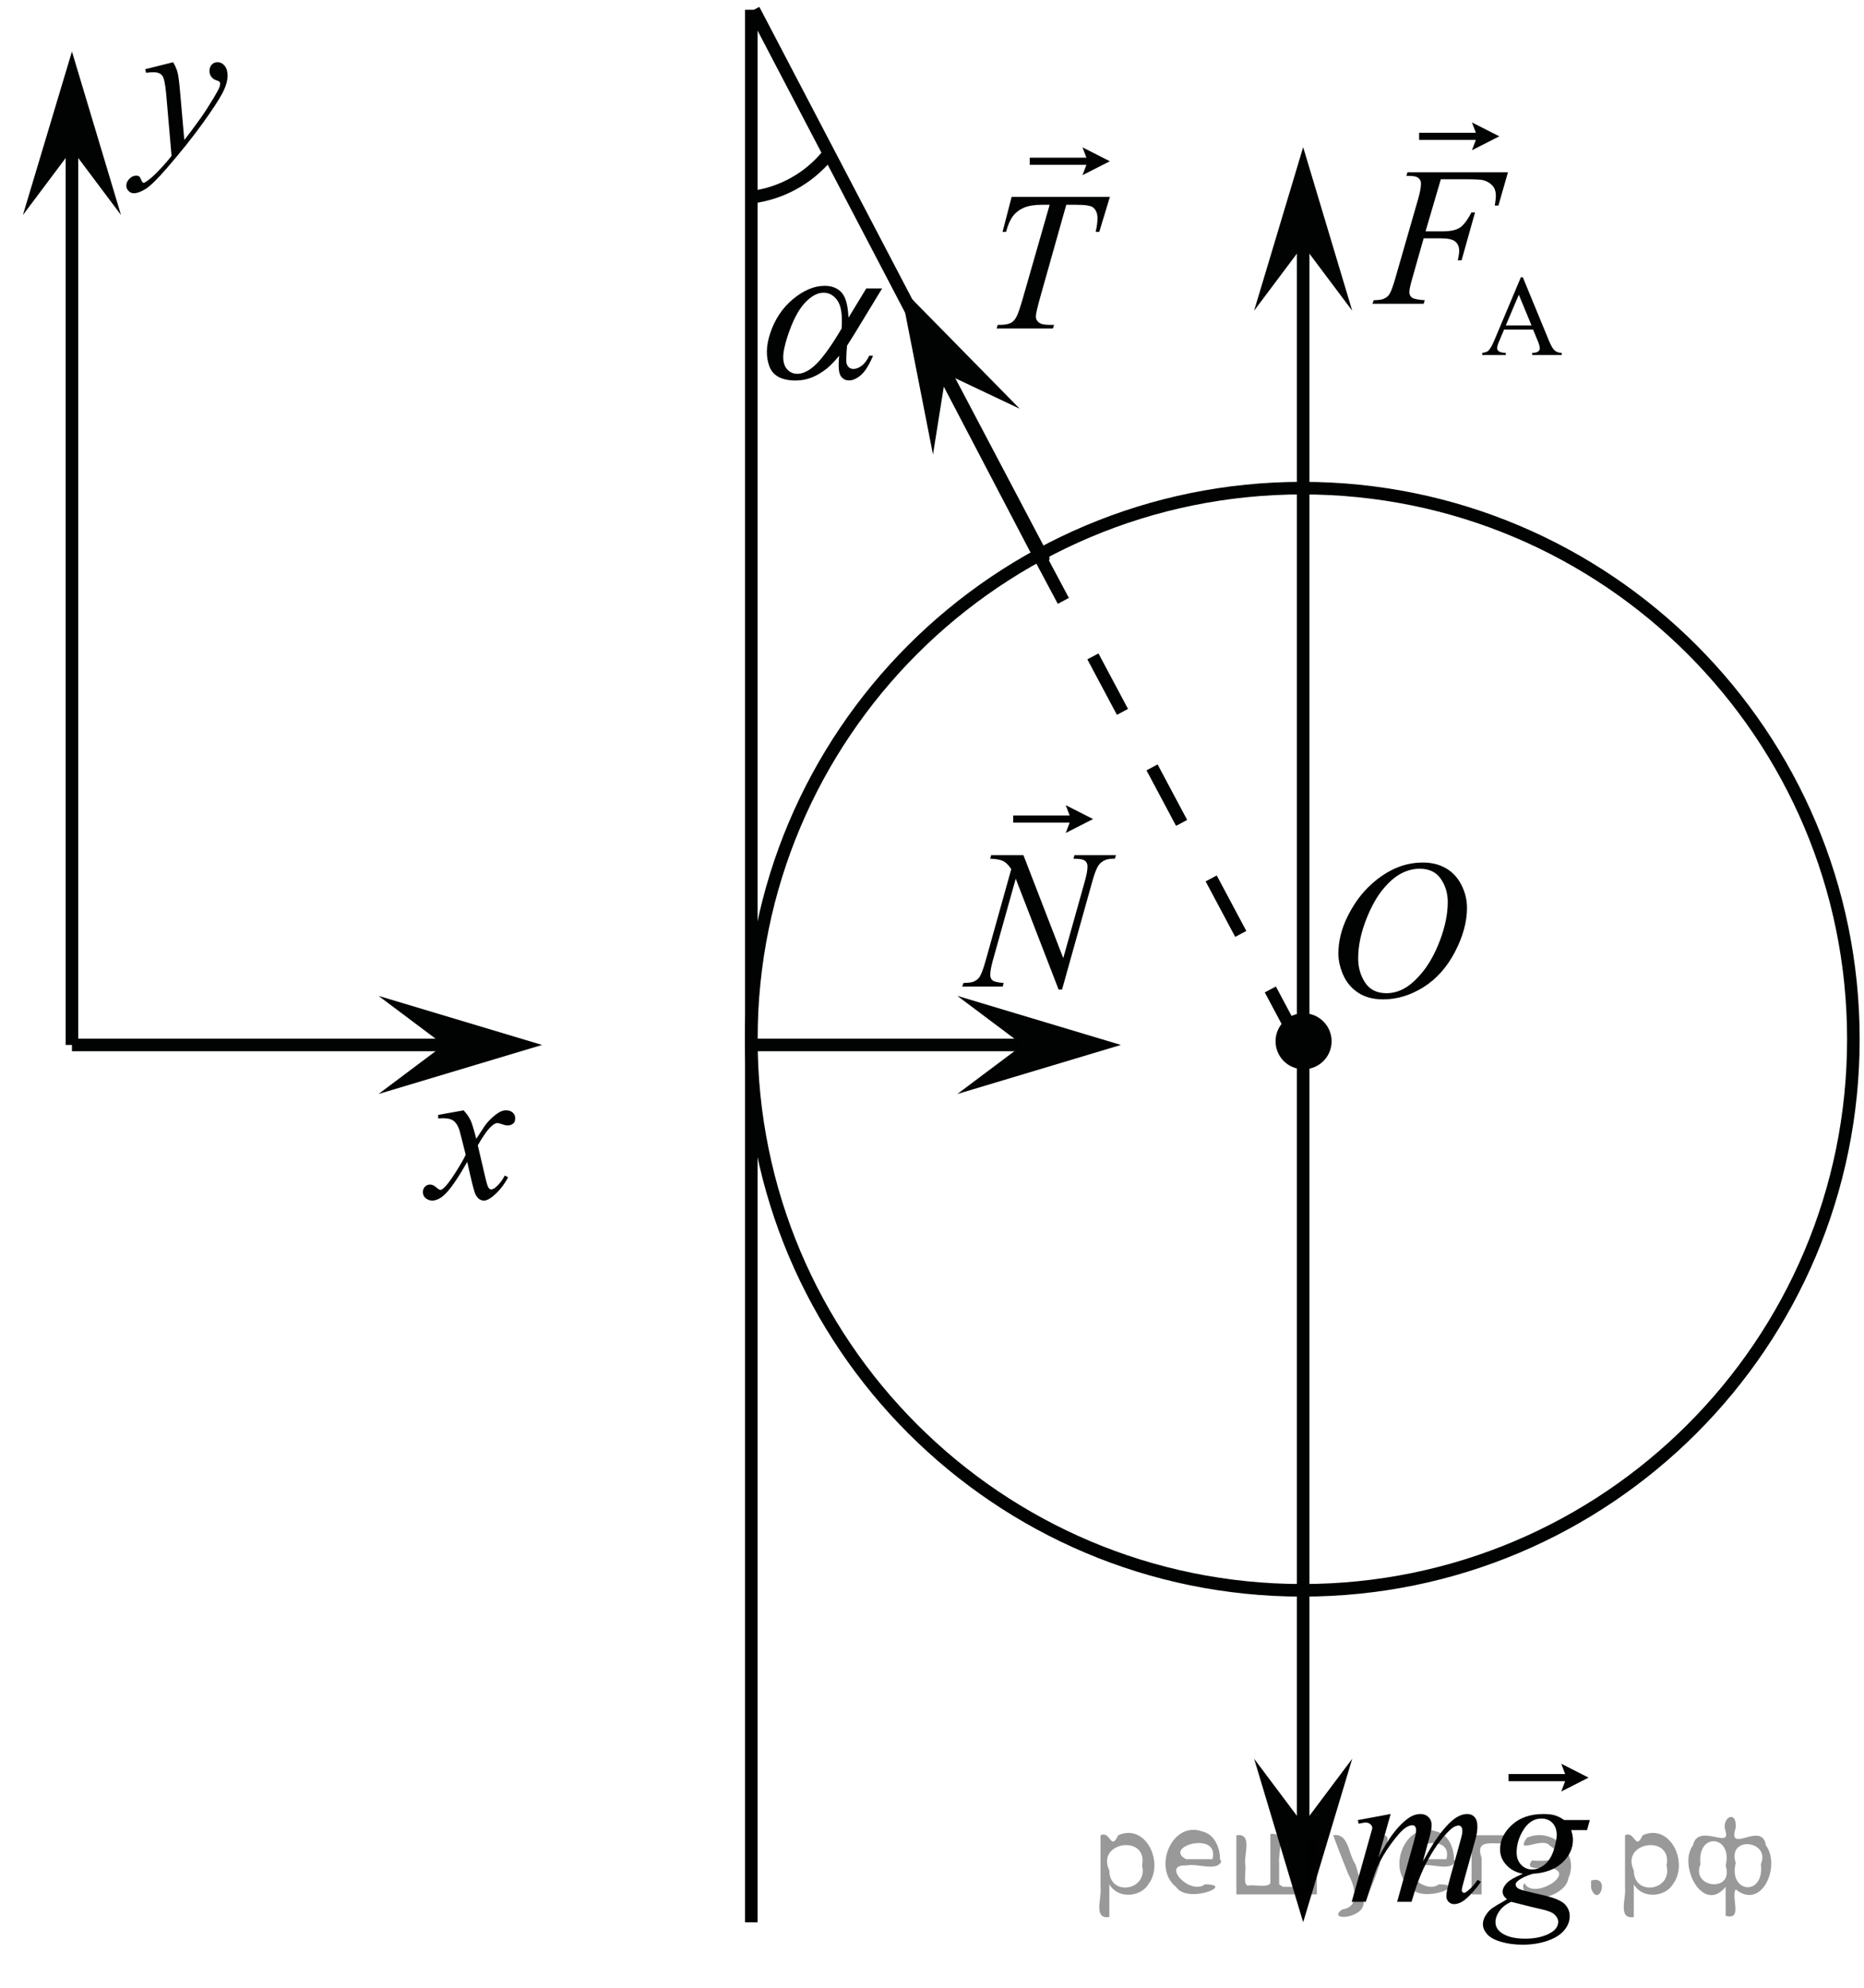
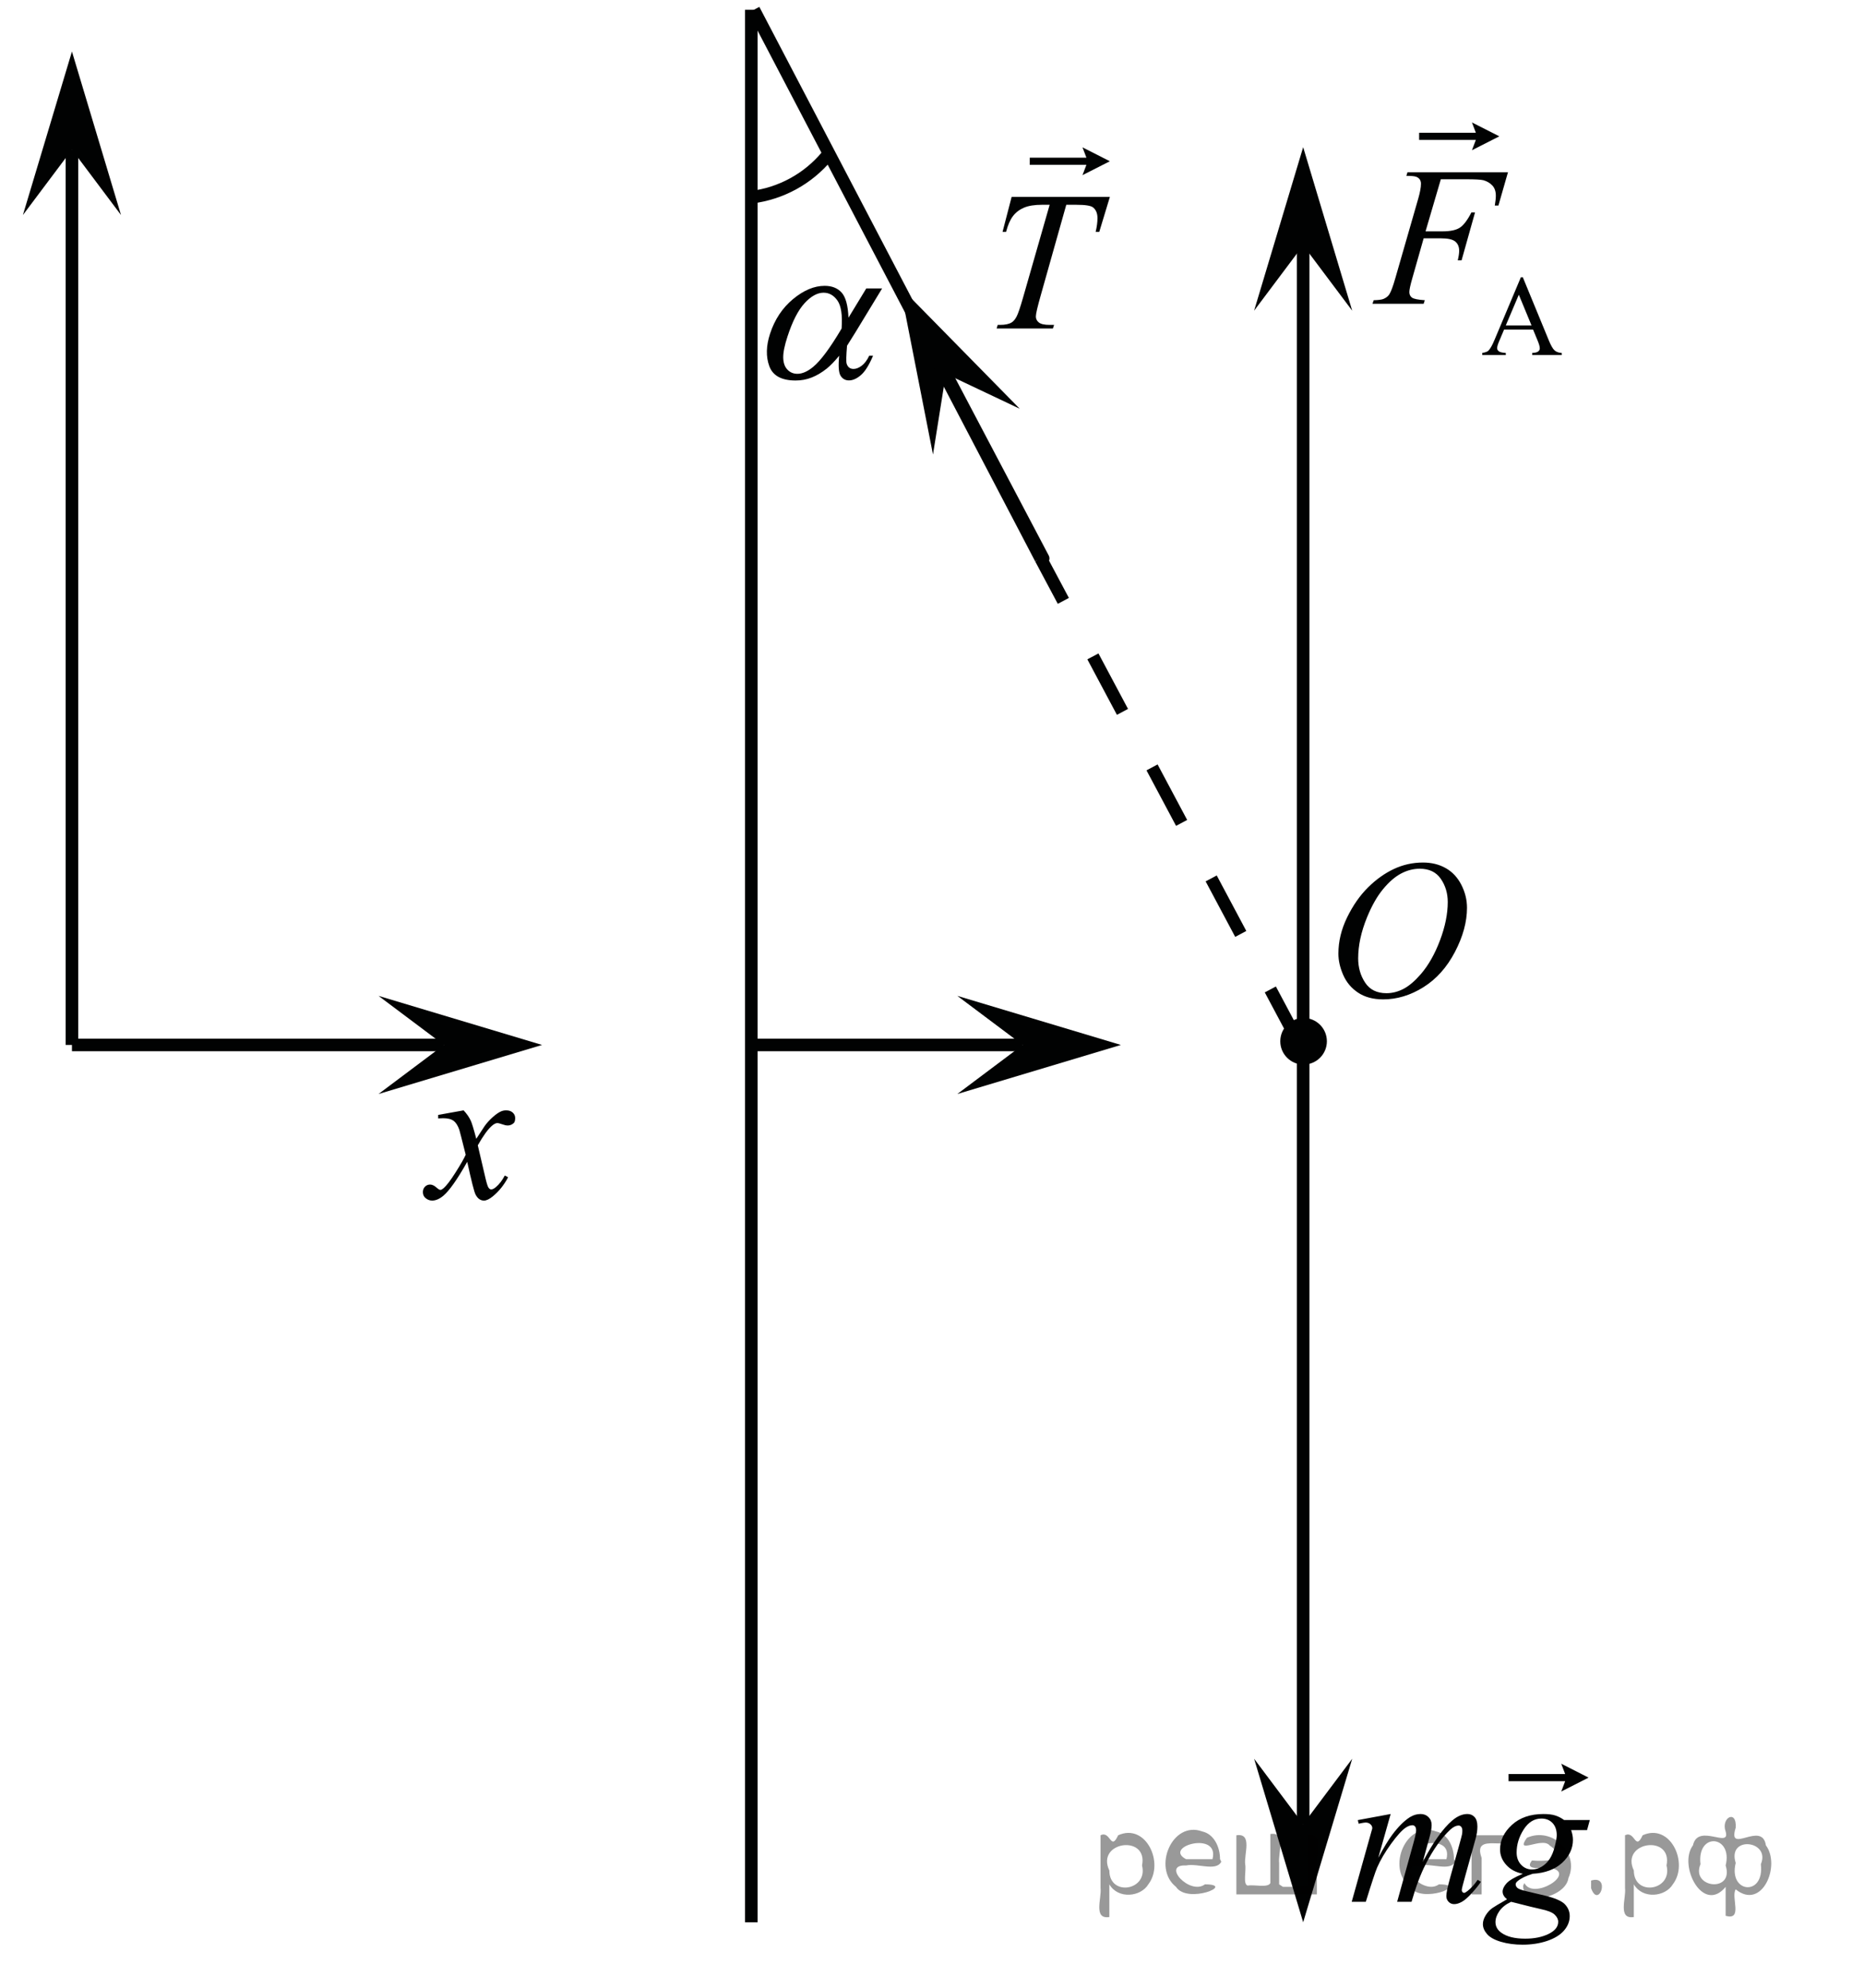
<svg xmlns="http://www.w3.org/2000/svg" xmlns:xlink="http://www.w3.org/1999/xlink" version="1.1" id="Слой_1" x="0px" y="0px" width="148.2px" height="158.028px" viewBox="0 0 148.2 158.028" enable-background="new 0 0 148.2 158.028" xml:space="preserve">
  <g>
    <g>
      <defs>
        <rect id="SVGID_1_" width="148.2" height="158.028" />
      </defs>
      <clipPath id="SVGID_2_">
        <use xlink:href="#SVGID_1_" overflow="visible" />
      </clipPath>
      <g clip-path="url(#SVGID_2_)">
		</g>
    </g>
    <g>
      <defs>
        <polygon id="SVGID_3_" points="106.678,32.058 127.413,32.058 127.413,5.732 106.678,5.732 106.678,32.058    " />
      </defs>
      <clipPath id="SVGID_4_">
        <use xlink:href="#SVGID_3_" overflow="visible" />
      </clipPath>
      <g clip-path="url(#SVGID_4_)">
        <path fill="#010202" d="M121.889,26.201h-2.305l-0.404,0.954c-0.099,0.235-0.148,0.411-0.148,0.526     c0,0.092,0.043,0.173,0.129,0.243c0.087,0.07,0.273,0.115,0.56,0.136v0.165h-1.874v-0.165c0.249-0.044,0.409-0.103,0.482-0.174     c0.149-0.143,0.315-0.433,0.496-0.87l2.095-4.976h0.153l2.072,5.029c0.167,0.404,0.318,0.667,0.454,0.787     c0.136,0.12,0.325,0.188,0.568,0.203v0.165h-2.349v-0.165c0.237-0.012,0.397-0.052,0.48-0.12c0.084-0.068,0.125-0.152,0.125-0.25     c0-0.131-0.058-0.337-0.175-0.62L121.889,26.201z M121.766,25.872l-1.01-2.443l-1.036,2.443H121.766z" />
      </g>
      <g clip-path="url(#SVGID_4_)">
        <path fill="#010202" d="M114.556,14.25l-1.216,4.142h1.353c0.607,0,1.062-0.095,1.362-0.285c0.302-0.19,0.611-0.597,0.931-1.219     h0.288l-1.07,3.81h-0.304c0.076-0.309,0.113-0.563,0.113-0.764c0-0.313-0.102-0.557-0.307-0.729     c-0.205-0.172-0.589-0.259-1.15-0.259h-1.367l-0.896,3.155c-0.162,0.56-0.242,0.933-0.242,1.118c0,0.19,0.069,0.337,0.208,0.439     c0.14,0.103,0.48,0.172,1.021,0.208l-0.091,0.285h-4.07l0.099-0.285c0.396-0.01,0.658-0.046,0.79-0.108     c0.202-0.087,0.352-0.206,0.448-0.354c0.137-0.211,0.299-0.645,0.485-1.303l1.815-6.301c0.146-0.509,0.22-0.907,0.22-1.195     c0-0.134-0.033-0.248-0.099-0.343s-0.163-0.166-0.292-0.212c-0.129-0.046-0.387-0.07-0.771-0.07l0.091-0.285h7.988l-0.76,2.646     h-0.288c0.056-0.319,0.083-0.581,0.083-0.787c0-0.339-0.092-0.608-0.276-0.806c-0.186-0.198-0.422-0.338-0.711-0.42     c-0.202-0.051-0.655-0.077-1.358-0.077H114.556z" />
      </g>
      <g clip-path="url(#SVGID_4_)">
        <path fill="#010202" d="M117.029,11.943l0.311-0.821h-4.51v-0.568h4.51l-0.311-0.821l2.177,1.105L117.029,11.943z" />
      </g>
    </g>
    <g>
      <defs>
-         <polygon id="SVGID_5_" points="73.854,82.366 91.923,82.366 91.923,60.008 73.854,60.008 73.854,82.366    " />
-       </defs>
+         </defs>
      <clipPath id="SVGID_6_">
        <use xlink:href="#SVGID_5_" overflow="visible" />
      </clipPath>
      <g clip-path="url(#SVGID_6_)">
        <path fill="#010202" d="M81.367,67.978l3.169,8.192l1.717-6.119c0.141-0.503,0.212-0.894,0.212-1.171     c0-0.19-0.066-0.339-0.197-0.447s-0.375-0.162-0.733-0.162c-0.061,0-0.124-0.002-0.189-0.007l0.084-0.285h3.297l-0.091,0.285     c-0.343-0.005-0.598,0.031-0.764,0.108c-0.237,0.107-0.413,0.247-0.529,0.416c-0.161,0.242-0.325,0.663-0.492,1.264l-2.412,8.617     h-0.272l-3.41-8.817l-1.823,6.512c-0.136,0.493-0.204,0.871-0.204,1.133c0,0.195,0.062,0.343,0.186,0.443     c0.123,0.1,0.417,0.168,0.881,0.204l-0.075,0.285h-3.222l0.105-0.285c0.403-0.01,0.673-0.046,0.81-0.108     c0.206-0.092,0.36-0.213,0.461-0.362c0.146-0.226,0.311-0.663,0.491-1.31l2.035-7.268c-0.197-0.308-0.407-0.52-0.632-0.636     s-0.573-0.181-1.048-0.196l0.084-0.285H81.367z" />
      </g>
      <g clip-path="url(#SVGID_6_)">
        <path fill="#010202" d="M84.734,66.218l0.31-0.821h-4.491v-0.568h4.491l-0.31-0.821l2.169,1.105L84.734,66.218z" />
      </g>
    </g>
    <line fill="none" stroke="#010202" stroke-width="1" stroke-linejoin="round" stroke-miterlimit="8" x1="59.735" y1="0.779" x2="59.735" y2="152.815" />
-     <path fill="none" stroke="#010202" stroke-width="1" stroke-linecap="round" stroke-linejoin="round" stroke-miterlimit="8" d="   M103.546,38.805c-24.197,0-43.811,19.613-43.811,43.811s19.613,43.81,43.811,43.81c24.195,0,43.809-19.612,43.809-43.81   S127.741,38.805,103.546,38.805L103.546,38.805z" />
    <line fill="none" stroke="#010202" stroke-width="1" stroke-linejoin="round" stroke-miterlimit="8" x1="103.61" y1="19.5" x2="103.61" y2="145.016" />
    <polygon fill-rule="evenodd" clip-rule="evenodd" fill="#010202" points="103.61,145.016 107.511,139.815 103.61,152.815    99.71,139.815 103.61,145.016  " />
    <polygon fill-rule="evenodd" clip-rule="evenodd" fill="#010202" points="103.609,19.5 99.709,24.699 103.61,11.7 107.509,24.7    103.609,19.5  " />
    <line fill="none" stroke="#010202" stroke-width="1" stroke-linejoin="round" stroke-miterlimit="8" x1="59.931" y1="83.07" x2="81.314" y2="83.07" />
    <polygon fill-rule="evenodd" clip-rule="evenodd" fill="#010202" points="81.314,83.07 76.115,79.17 89.115,83.07 76.115,86.97    81.314,83.07  " />
    <path fill-rule="evenodd" clip-rule="evenodd" fill="#010202" d="M103.642,80.925c-1.021,0-1.852,0.83-1.852,1.854   c0,1.022,0.83,1.851,1.852,1.851c1.023,0,1.854-0.828,1.854-1.851C105.495,81.755,104.665,80.925,103.642,80.925L103.642,80.925z" />
-     <path fill="none" stroke="#010202" stroke-width="0.75" stroke-linecap="round" stroke-linejoin="round" stroke-miterlimit="8" d="   M103.642,80.925c-1.021,0-1.852,0.83-1.852,1.854c0,1.022,0.83,1.851,1.852,1.851c1.023,0,1.854-0.828,1.854-1.851   C105.495,81.755,104.665,80.925,103.642,80.925L103.642,80.925z" />
    <line fill="none" stroke="#010202" stroke-width="1" stroke-linejoin="round" stroke-miterlimit="8" stroke-dasharray="5,5" x1="103.35" y1="83.07" x2="82.745" y2="44.395" />
    <path fill="none" stroke="#010202" stroke-width="1" stroke-linejoin="round" stroke-miterlimit="8" d="M65.737,12.412   c-1.503,1.804-3.638,2.971-5.973,3.265" />
    <g>
      <defs>
        <polygon id="SVGID_7_" points="103.623,83.148 119.158,83.148 119.158,64.818 103.623,64.818 103.623,83.148    " />
      </defs>
      <clipPath id="SVGID_8_">
        <use xlink:href="#SVGID_7_" overflow="visible" />
      </clipPath>
      <g clip-path="url(#SVGID_8_)">
        <path fill="#010202" d="M113.14,68.569c0.683,0,1.287,0.15,1.813,0.449c0.525,0.299,0.938,0.742,1.236,1.327     c0.298,0.586,0.447,1.193,0.447,1.822c0,1.115-0.319,2.285-0.959,3.51c-0.641,1.225-1.476,2.16-2.508,2.804     c-1.031,0.645-2.099,0.967-3.2,0.967c-0.794,0-1.458-0.179-1.991-0.533c-0.534-0.355-0.929-0.825-1.184-1.408     c-0.256-0.583-0.383-1.148-0.383-1.695c0-0.972,0.231-1.932,0.693-2.881c0.463-0.949,1.016-1.741,1.658-2.378     c0.642-0.637,1.327-1.126,2.056-1.469C111.547,68.741,112.321,68.569,113.14,68.569z M112.882,69.061     c-0.506,0-1,0.126-1.482,0.38c-0.483,0.253-0.962,0.667-1.438,1.243c-0.476,0.575-0.903,1.329-1.282,2.259     c-0.465,1.146-0.697,2.227-0.697,3.245c0,0.726,0.184,1.369,0.554,1.929c0.368,0.56,0.935,0.84,1.698,0.84     c0.461,0,0.912-0.115,1.354-0.346c0.442-0.229,0.903-0.624,1.385-1.181c0.602-0.701,1.107-1.594,1.517-2.681     s0.614-2.101,0.614-3.042c0-0.695-0.185-1.311-0.554-1.845C114.182,69.328,113.626,69.061,112.882,69.061z" />
      </g>
    </g>
    <line fill="none" stroke="#010202" stroke-linecap="round" stroke-linejoin="round" stroke-miterlimit="8" x1="82.939" y1="44.395" x2="75.202" y2="29.715" />
    <polygon fill-rule="evenodd" clip-rule="evenodd" fill="#010202" points="75.203,29.715 74.178,36.134 71.564,22.814    81.077,32.496 75.203,29.715  " />
    <g>
      <defs>
        <polygon id="SVGID_9_" points="104.858,157.767 129.428,157.767 129.428,136.708 104.858,136.708 104.858,157.767    " />
      </defs>
      <clipPath id="SVGID_10_">
        <use xlink:href="#SVGID_9_" overflow="visible" />
      </clipPath>
      <g clip-path="url(#SVGID_10_)">
        <path fill="#010202" d="M110.567,144.208l-0.985,3.479c0.439-0.818,0.813-1.433,1.122-1.844c0.479-0.638,0.947-1.101,1.401-1.389     c0.268-0.164,0.548-0.246,0.841-0.246c0.253,0,0.463,0.082,0.629,0.246c0.167,0.165,0.25,0.376,0.25,0.633     c0,0.252-0.058,0.581-0.174,0.987l-0.538,1.959c0.823-1.568,1.604-2.669,2.341-3.301c0.409-0.35,0.813-0.524,1.213-0.524     c0.232,0,0.423,0.081,0.572,0.243c0.148,0.161,0.224,0.412,0.224,0.752c0,0.298-0.046,0.614-0.137,0.948l-0.834,3     c-0.182,0.653-0.272,1.016-0.272,1.088c0,0.071,0.022,0.134,0.068,0.185c0.03,0.036,0.07,0.054,0.121,0.054     s0.139-0.049,0.266-0.146c0.288-0.226,0.558-0.524,0.811-0.895l0.25,0.162c-0.126,0.206-0.35,0.488-0.671,0.849     c-0.32,0.359-0.595,0.604-0.822,0.732c-0.227,0.129-0.437,0.193-0.629,0.193c-0.177,0-0.324-0.063-0.442-0.186     c-0.119-0.123-0.179-0.275-0.179-0.455c0-0.247,0.104-0.743,0.311-1.488l0.689-2.476c0.157-0.571,0.24-0.887,0.25-0.949     c0.016-0.098,0.023-0.192,0.023-0.285c0-0.128-0.028-0.229-0.084-0.301c-0.061-0.072-0.129-0.107-0.204-0.107     c-0.212,0-0.438,0.11-0.675,0.331c-0.697,0.653-1.349,1.568-1.954,2.746c-0.399,0.776-0.773,1.771-1.122,2.984h-1.144     l1.295-4.666c0.142-0.504,0.213-0.841,0.213-1.011c0-0.139-0.028-0.241-0.084-0.308c-0.056-0.067-0.124-0.101-0.204-0.101     c-0.167,0-0.344,0.062-0.53,0.185c-0.304,0.201-0.693,0.63-1.171,1.288s-0.848,1.288-1.11,1.89     c-0.126,0.283-0.427,1.19-0.901,2.723h-1.121l1.401-4.998l0.182-0.647c0.035-0.098,0.053-0.17,0.053-0.216     c0-0.113-0.05-0.215-0.151-0.305c-0.101-0.09-0.229-0.135-0.386-0.135c-0.066,0-0.248,0.03-0.546,0.093l-0.068-0.286     L110.567,144.208z" />
        <path fill="#010202" d="M126.401,144.686l-0.22,0.803h-1.266c0.096,0.277,0.144,0.537,0.144,0.778     c0,0.679-0.282,1.283-0.849,1.813c-0.57,0.53-1.354,0.823-2.349,0.88c-0.535,0.164-0.937,0.359-1.204,0.586     c-0.102,0.082-0.152,0.167-0.152,0.254c0,0.104,0.046,0.197,0.137,0.282s0.32,0.171,0.689,0.258l1.47,0.348     c0.813,0.195,1.352,0.427,1.614,0.693c0.258,0.272,0.387,0.587,0.387,0.941c0,0.422-0.153,0.807-0.459,1.157     c-0.306,0.35-0.753,0.623-1.341,0.821c-0.589,0.197-1.239,0.297-1.951,0.297c-0.626,0-1.197-0.076-1.713-0.228     c-0.515-0.152-0.884-0.356-1.105-0.613c-0.223-0.257-0.334-0.522-0.334-0.795c0-0.221,0.072-0.451,0.216-0.689     c0.145-0.239,0.325-0.437,0.542-0.591c0.137-0.098,0.523-0.329,1.159-0.693c-0.232-0.186-0.349-0.389-0.349-0.609     c0-0.206,0.103-0.425,0.308-0.656c0.204-0.23,0.638-0.485,1.299-0.763c-0.556-0.108-0.996-0.345-1.322-0.71     c-0.325-0.365-0.488-0.771-0.488-1.219c0-0.729,0.314-1.383,0.943-1.959c0.629-0.575,1.466-0.863,2.512-0.863     c0.379,0,0.689,0.038,0.932,0.115c0.243,0.077,0.478,0.198,0.705,0.362H126.401z M120.143,151.188     c-0.409,0.19-0.719,0.435-0.929,0.732c-0.209,0.299-0.314,0.592-0.314,0.88c0,0.339,0.152,0.619,0.455,0.84     c0.435,0.319,1.071,0.479,1.909,0.479c0.723,0,1.34-0.125,1.853-0.374s0.77-0.572,0.77-0.968c0-0.2-0.095-0.391-0.284-0.571     c-0.189-0.18-0.557-0.326-1.103-0.439C122.201,151.704,121.415,151.512,120.143,151.188z M123.771,145.896     c0-0.411-0.112-0.735-0.337-0.972s-0.519-0.354-0.883-0.354c-0.57,0-1.042,0.292-1.413,0.875     c-0.371,0.584-0.557,1.191-0.557,1.824c0,0.396,0.118,0.72,0.356,0.972c0.237,0.252,0.525,0.378,0.863,0.378     c0.268,0,0.526-0.074,0.776-0.224s0.461-0.354,0.633-0.617c0.172-0.262,0.309-0.596,0.409-1.002     C123.722,146.37,123.771,146.077,123.771,145.896z" />
      </g>
      <g clip-path="url(#SVGID_10_)">
        <path fill="#010202" d="M124.129,142.421l0.311-0.821h-4.5v-0.568h4.5l-0.311-0.821l2.173,1.105L124.129,142.421z" />
      </g>
    </g>
    <g>
      <defs>
        <polygon id="SVGID_11_" points="76.777,28.743 91.013,28.743 91.013,7.683 76.777,7.683 76.777,28.743    " />
      </defs>
      <clipPath id="SVGID_12_">
        <use xlink:href="#SVGID_11_" overflow="visible" />
      </clipPath>
      <g clip-path="url(#SVGID_12_)">
        <path fill="#010202" d="M80.431,15.655h7.811l-0.842,2.776h-0.288c0.096-0.406,0.144-0.769,0.144-1.087     c0-0.375-0.113-0.658-0.341-0.848c-0.172-0.144-0.614-0.216-1.327-0.216h-0.812l-2.031,7.204     c-0.258,0.905-0.387,1.463-0.387,1.673c0,0.196,0.08,0.356,0.242,0.482s0.447,0.189,0.856,0.189h0.35l-0.092,0.285H79.24     l0.084-0.285h0.197c0.394,0,0.697-0.064,0.909-0.193c0.146-0.087,0.279-0.246,0.398-0.475c0.119-0.229,0.284-0.713,0.497-1.454     l2.13-7.427h-0.614c-0.591,0-1.067,0.077-1.429,0.231s-0.653,0.378-0.876,0.671c-0.223,0.293-0.404,0.71-0.546,1.25h-0.28     L80.431,15.655z" />
      </g>
      <g clip-path="url(#SVGID_12_)">
        <path fill="#010202" d="M86.065,13.924l0.312-0.821h-4.504v-0.568h4.504l-0.312-0.821l2.175,1.105L86.065,13.924z" />
      </g>
    </g>
    <line fill="none" stroke="#010202" stroke-width="1" stroke-linejoin="round" stroke-miterlimit="8" x1="82.745" y1="44.395" x2="59.931" y2="0.779" />
    <g>
      <defs>
        <polygon id="SVGID_13_" points="58.318,33.943 73.854,33.943 73.854,19.448 58.318,19.448 58.318,33.943    " />
      </defs>
      <clipPath id="SVGID_14_">
        <use xlink:href="#SVGID_13_" overflow="visible" />
      </clipPath>
      <g clip-path="url(#SVGID_14_)">
        <path fill="#010202" d="M68.875,22.929h1.26l-2.137,3.514c-0.139,0.221-0.356,0.569-0.653,1.042     c-0.067,0.792-0.078,1.266-0.033,1.421c0.089,0.283,0.273,0.424,0.551,0.424c0.202,0,0.418-0.084,0.645-0.254     c0.228-0.17,0.428-0.436,0.601-0.795h0.304c-0.313,0.74-0.634,1.253-0.962,1.536c-0.328,0.283-0.646,0.425-0.954,0.425     c-0.288,0-0.51-0.124-0.664-0.371c-0.154-0.248-0.191-0.777-0.113-1.59c-0.368,0.447-0.697,0.787-0.986,1.019     c-0.402,0.319-0.803,0.557-1.205,0.713c-0.4,0.158-0.823,0.236-1.268,0.236c-1.118,0-1.815-0.378-2.094-1.135     c-0.278-0.756-0.259-1.618,0.058-2.586c0.371-1.132,0.98-2.05,1.827-2.752c0.848-0.703,1.685-1.053,2.515-1.053     c0.576,0,1.026,0.178,1.349,0.536c0.322,0.357,0.504,1.023,0.544,1.997L68.875,22.929z M66.913,26.118     c0.075-1.06-0.035-1.799-0.327-2.22c-0.293-0.419-0.662-0.629-1.106-0.629c-0.496,0-0.999,0.277-1.509,0.831     s-0.963,1.435-1.358,2.644c-0.234,0.716-0.349,1.278-0.341,1.688c0.008,0.409,0.118,0.726,0.331,0.949     c0.211,0.225,0.478,0.336,0.796,0.336c0.39,0,0.806-0.183,1.249-0.548C65.25,28.674,66.004,27.658,66.913,26.118z" />
      </g>
    </g>
    <line fill="none" stroke="#010202" stroke-width="1" stroke-linejoin="round" stroke-miterlimit="8" x1="35.295" y1="83.07" x2="5.72" y2="83.07" />
    <polygon fill-rule="evenodd" clip-rule="evenodd" fill="#010202" points="35.295,83.07 30.096,79.17 43.095,83.07 30.095,86.97    35.295,83.07  " />
    <line fill="none" stroke="#010202" stroke-width="1" stroke-linejoin="round" stroke-miterlimit="8" x1="5.72" y1="83.07" x2="5.72" y2="11.895" />
    <polygon fill-rule="evenodd" clip-rule="evenodd" fill="#010202" points="5.721,11.895 1.821,17.095 5.72,4.095 9.621,17.095    5.721,11.895  " />
    <g>
      <defs>
        <polygon id="SVGID_15_" points="31.083,99.203 44.018,99.203 44.018,84.708 31.083,84.708 31.083,99.203    " />
      </defs>
      <clipPath id="SVGID_16_">
        <use xlink:href="#SVGID_15_" overflow="visible" />
      </clipPath>
      <g clip-path="url(#SVGID_16_)">
        <path fill="#010202" d="M36.86,88.27c0.248,0.268,0.435,0.535,0.561,0.803c0.091,0.186,0.24,0.672,0.447,1.459l0.667-1.019     c0.177-0.247,0.391-0.482,0.644-0.707c0.252-0.224,0.475-0.377,0.667-0.459c0.121-0.052,0.255-0.077,0.402-0.077     c0.217,0,0.39,0.059,0.519,0.178c0.129,0.118,0.193,0.262,0.193,0.432c0,0.196-0.038,0.33-0.114,0.401     c-0.142,0.129-0.303,0.193-0.485,0.193c-0.106,0-0.22-0.023-0.341-0.069c-0.238-0.082-0.397-0.124-0.478-0.124     c-0.121,0-0.265,0.072-0.432,0.217c-0.313,0.268-0.687,0.785-1.122,1.552l0.622,2.656c0.096,0.406,0.177,0.649,0.243,0.729     c0.065,0.08,0.131,0.12,0.197,0.12c0.106,0,0.23-0.06,0.372-0.178c0.278-0.237,0.515-0.546,0.712-0.927l0.265,0.139     c-0.318,0.607-0.723,1.112-1.212,1.514c-0.278,0.227-0.513,0.34-0.705,0.34c-0.283,0-0.508-0.162-0.674-0.486     c-0.106-0.201-0.326-1.065-0.66-2.595c-0.788,1.396-1.42,2.293-1.895,2.694c-0.309,0.258-0.606,0.387-0.895,0.387     c-0.202,0-0.387-0.075-0.553-0.225c-0.121-0.112-0.182-0.265-0.182-0.455c0-0.17,0.056-0.312,0.167-0.425s0.248-0.17,0.409-0.17     s0.333,0.083,0.516,0.247c0.131,0.119,0.232,0.178,0.303,0.178c0.061,0,0.139-0.041,0.235-0.123     c0.237-0.196,0.561-0.618,0.97-1.267c0.41-0.648,0.677-1.117,0.804-1.405c-0.313-1.251-0.483-1.912-0.508-1.984     c-0.116-0.335-0.268-0.571-0.455-0.71c-0.187-0.14-0.462-0.209-0.826-0.209c-0.117,0-0.25,0.005-0.402,0.016v-0.278L36.86,88.27z     " />
      </g>
    </g>
    <g>
      <defs>
-         <polygon id="SVGID_17_" points="7.488,18.538 21.723,18.538 21.723,1.378 7.488,1.378 7.488,18.538    " />
-       </defs>
+         </defs>
      <clipPath id="SVGID_18_">
        <use xlink:href="#SVGID_17_" overflow="visible" />
      </clipPath>
      <g clip-path="url(#SVGID_18_)">
        <path fill="#010202" d="M13.767,4.946c0.172,0.299,0.291,0.579,0.356,0.839c0.065,0.261,0.131,0.772,0.197,1.536l0.333,3.805     c0.303-0.371,0.743-0.959,1.319-1.764c0.278-0.392,0.622-0.925,1.031-1.601c0.248-0.413,0.399-0.701,0.455-0.867     c0.03-0.082,0.045-0.167,0.045-0.255c0-0.057-0.018-0.103-0.053-0.139s-0.127-0.079-0.277-0.128     c-0.149-0.049-0.273-0.139-0.372-0.271c-0.098-0.131-0.147-0.282-0.147-0.453c0-0.211,0.061-0.381,0.182-0.51     c0.122-0.129,0.273-0.193,0.455-0.193c0.222,0,0.412,0.094,0.569,0.282c0.156,0.188,0.235,0.447,0.235,0.777     c0,0.407-0.136,0.873-0.409,1.396s-0.799,1.327-1.578,2.409c-0.778,1.083-1.721,2.264-2.828,3.542     c-0.763,0.882-1.33,1.437-1.698,1.667c-0.369,0.229-0.685,0.344-0.948,0.344c-0.156,0-0.294-0.061-0.413-0.182     c-0.119-0.121-0.178-0.262-0.178-0.421c0-0.201,0.083-0.384,0.247-0.549s0.342-0.248,0.535-0.248c0.101,0,0.185,0.023,0.25,0.07     c0.041,0.026,0.085,0.099,0.133,0.22s0.092,0.203,0.133,0.244c0.025,0.026,0.056,0.039,0.091,0.039     c0.03,0,0.083-0.026,0.159-0.077c0.278-0.175,0.602-0.454,0.971-0.835c0.485-0.505,0.844-0.917,1.077-1.237l-0.425-4.904     c-0.071-0.809-0.177-1.302-0.318-1.477s-0.379-0.263-0.713-0.263c-0.106,0-0.295,0.016-0.568,0.046l-0.068-0.286L13.767,4.946z" />
      </g>
    </g>
  </g>
  <g>
</g>
  <g>
</g>
  <g>
</g>
  <g>
</g>
  <g>
</g>
  <g>
</g>
  <g style="stroke:none;fill:#000;fill-opacity:0.4">
    <path d="m 88.2,149.9 c 0,0.8 0,1.6 0,2.5 -1.3,0.2 -0.6,-1.5 -0.7,-2.3 0,-1.4 0,-2.8 0,-4.2 0.8,-0.4 0.8,1.3 1.4,0.0 2.2,-1.0 3.7,2.2 2.4,3.9 -0.6,1.0 -2.4,1.2 -3.1,0.0 z m 2.6,-1.6 c 0.5,-2.5 -3.7,-1.9 -2.6,0.4 0.0,2.1 3.1,1.6 2.6,-0.4 z" />
    <path d="m 97.1,148.0 c -0.4,0.8 -1.9,0.1 -2.8,0.3 -2.0,-0.1 0.3,2.4 1.5,1.5 2.5,0.0 -1.4,1.6 -2.3,0.2 -1.9,-1.5 -0.3,-5.3 2.1,-4.4 0.9,0.2 1.4,1.2 1.4,2.2 z m -0.7,-0.2 c 0.6,-2.3 -4.0,-1.0 -2.1,0.0 0.7,0 1.4,-0.0 2.1,-0.0 z" />
    <path d="m 102.0,150.0 c 0.6,0 1.3,0 2.0,0 0,-1.3 0,-2.7 0,-4.1 1.3,-0.2 0.6,1.5 0.7,2.3 0,0.8 0,1.6 0,2.4 -2.1,0 -4.2,0 -6.4,0 0,-1.5 0,-3.1 0,-4.7 1.3,-0.2 0.6,1.5 0.7,2.3 0.1,0.5 -0.2,1.6 0.2,1.7 0.5,-0.1 1.6,0.2 1.8,-0.2 0,-1.3 0,-2.6 0,-3.9 1.3,-0.2 0.6,1.5 0.7,2.3 0,0.5 0,1.1 0,1.7 z" />
-     <path d="m 108.4,151.1 c 0.3,1.4 -3.0,1.7 -1.7,0.7 1.5,-0.2 1.0,-1.9 0.5,-2.8 -0.4,-1.0 -0.8,-2.0 -1.2,-3.1 1.2,-0.2 1.2,1.4 1.7,2.2 0.2,0.2 0.4,1.9 0.7,1.2 0.4,-1.1 0.9,-2.2 1.3,-3.4 1.4,-0.2 0.0,1.5 -0.0,2.3 -0.3,0.9 -0.7,1.9 -1.1,2.9 z" />
    <path d="m 115.7,148.0 c -0.4,0.8 -1.9,0.1 -2.8,0.3 -2.0,-0.1 0.3,2.4 1.5,1.5 2.5,0.0 -1.4,1.6 -2.3,0.2 -1.9,-1.5 -0.3,-5.3 2.1,-4.4 0.9,0.2 1.4,1.2 1.4,2.2 z m -0.7,-0.2 c 0.6,-2.3 -4.0,-1.0 -2.1,0.0 0.7,0 1.4,-0.0 2.1,-0.0 z" />
    <path d="m 117.0,150.6 c 0,-1.5 0,-3.1 0,-4.7 1.1,0 2.2,0 3.3,0 0.0,1.5 -3.3,-0.4 -2.5,1.8 0,0.9 0,1.9 0,2.9 -0.2,0 -0.5,0 -0.7,0 z" />
    <path d="m 121.2,149.7 c 0.7,1.4 4.2,-0.8 2.1,-1.2 -0.5,-0.1 -2.2,0.3 -1.5,-0.6 1.0,0.1 3.1,0.0 1.4,-1.2 -0.6,-0.7 -2.8,0.8 -1.8,-0.6 2.0,-0.9 4.2,1.2 3.3,3.2 -0.2,1.5 -3.5,2.3 -3.6,0.7 l 0,-0.1 0,-0.0 0,0 z" />
    <path d="m 126.5,149.5 c 1.6,-0.5 0.6,2.3 -0.0,0.6 -0.0,-0.2 0.0,-0.4 0.0,-0.6 z" />
    <path d="m 129.9,149.9 c 0,0.8 0,1.6 0,2.5 -1.3,0.2 -0.6,-1.5 -0.7,-2.3 0,-1.4 0,-2.8 0,-4.2 0.8,-0.4 0.8,1.3 1.4,0.0 2.2,-1.0 3.7,2.2 2.4,3.9 -0.6,1.0 -2.4,1.2 -3.1,0.0 z m 2.6,-1.6 c 0.5,-2.5 -3.7,-1.9 -2.6,0.4 0.0,2.1 3.1,1.6 2.6,-0.4 z" />
    <path d="m 135.2,148.2 c -0.8,1.9 2.7,2.3 2.0,0.1 0.6,-2.4 -2.3,-2.7 -2.0,-0.1 z m 2.0,4.2 c 0,-0.8 0,-1.6 0,-2.4 -1.8,2.2 -3.8,-1.7 -2.6,-3.3 0.4,-1.8 3.0,0.3 2.6,-1.1 -0.4,-1.1 0.9,-1.8 0.8,-0.3 -0.7,2.2 2.1,-0.6 2.4,1.4 1.2,1.6 -0.3,5.2 -2.4,3.5 -0.4,0.6 0.6,2.5 -0.8,2.1 z m 2.8,-4.2 c 0.8,-1.9 -2.7,-2.3 -2.0,-0.1 -0.6,2.4 2.3,2.7 2.0,0.1 z" />
  </g>
</svg>